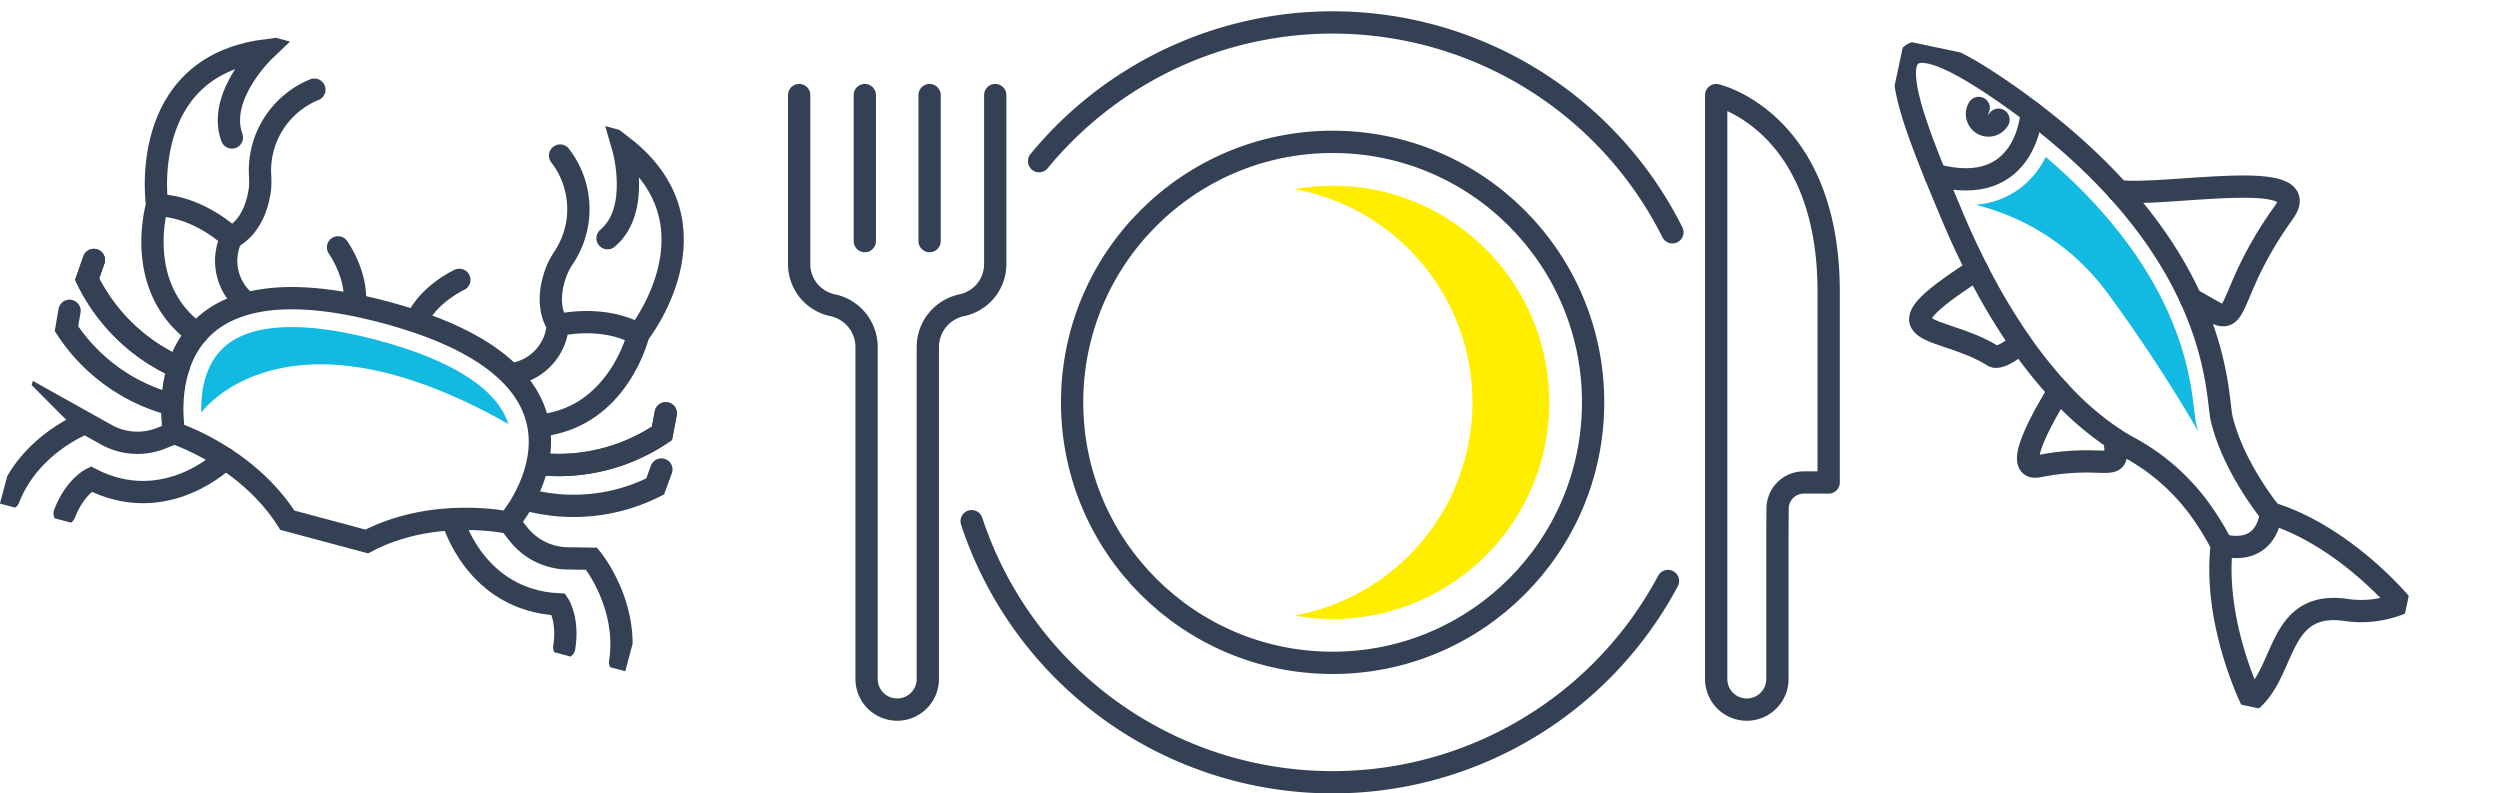
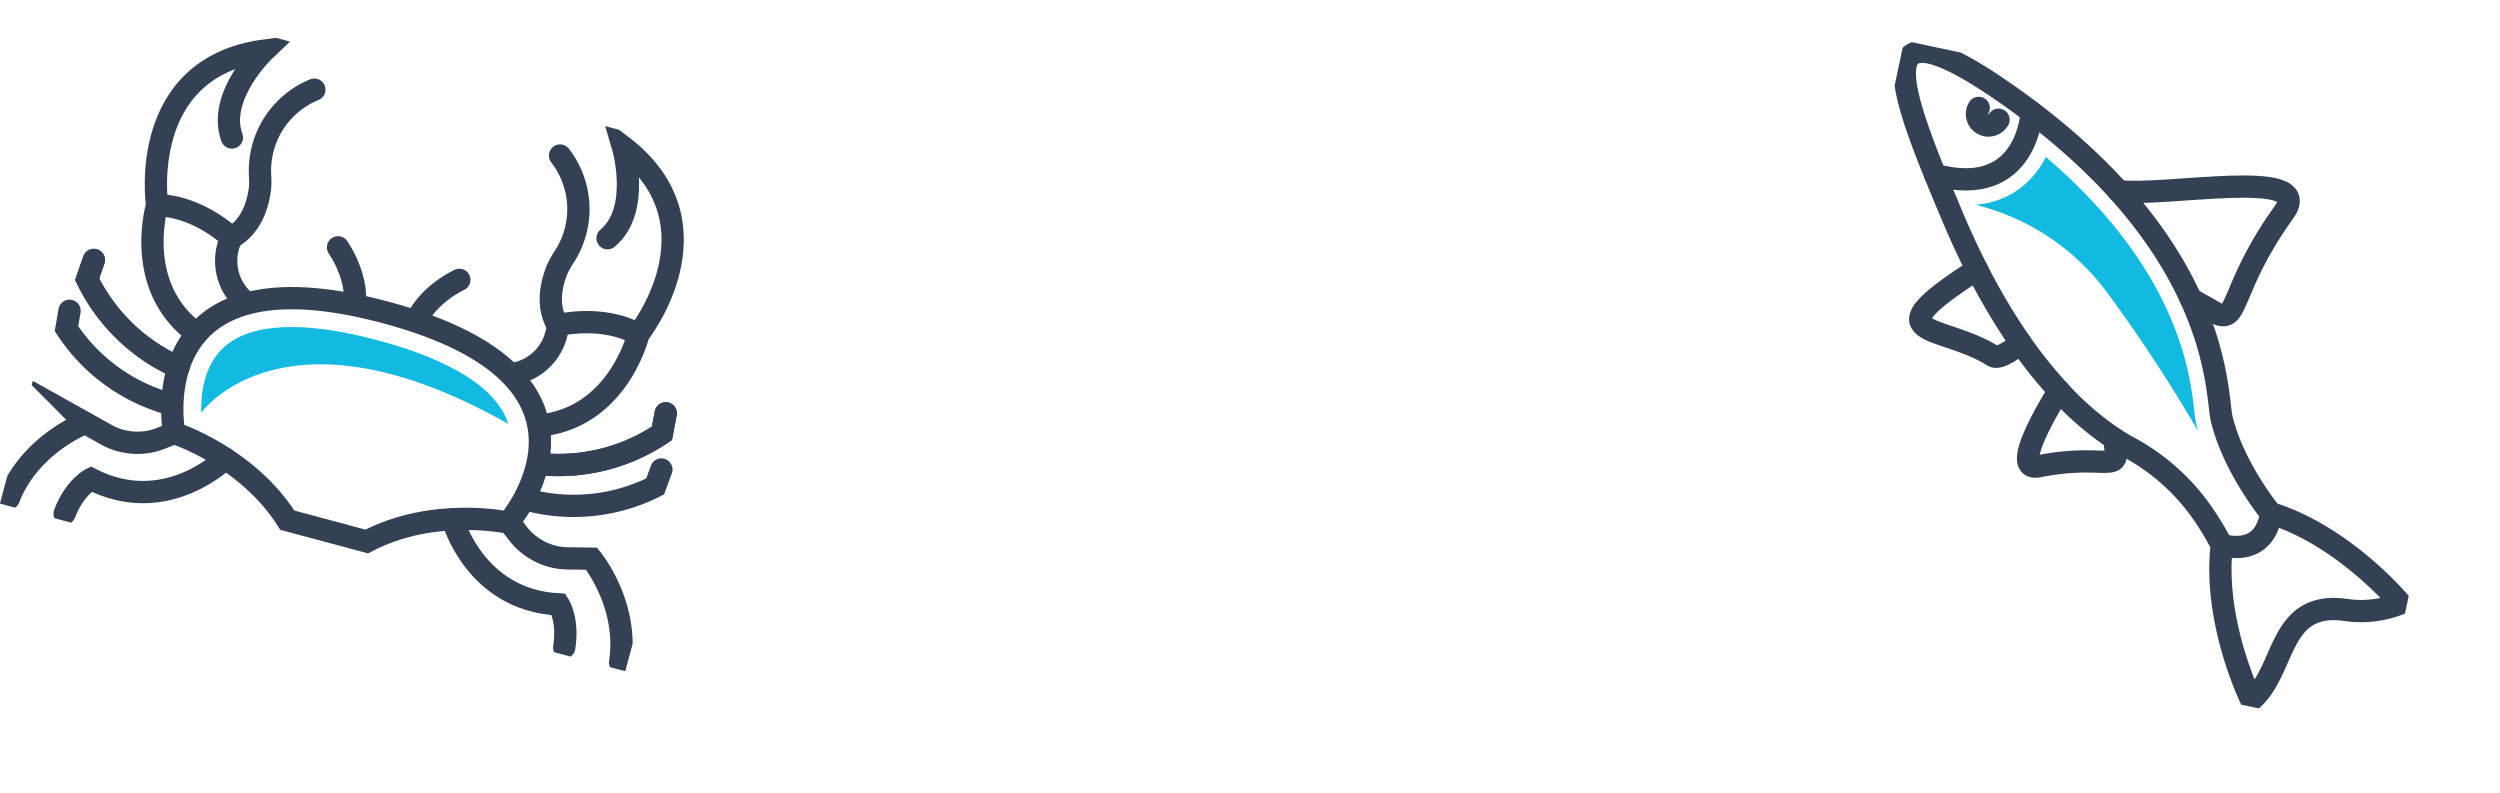
<svg xmlns="http://www.w3.org/2000/svg" width="336.559" height="106.786" viewBox="0 0 336.559 106.786">
  <defs>
    <clipPath id="clip-path">
-       <rect id="長方形_3266" data-name="長方形 3266" width="141.54" height="105.241" fill="none" stroke="#707070" stroke-linecap="round" stroke-width="3" />
-     </clipPath>
+       </clipPath>
    <clipPath id="clip-path-2">
      <rect id="長方形_3267" data-name="長方形 3267" width="82" height="78.02" fill="none" stroke="#707070" stroke-width="3" />
    </clipPath>
    <clipPath id="clip-path-3">
      <rect id="長方形_3268" data-name="長方形 3268" width="87.15" height="70.179" fill="none" stroke="#707070" stroke-width="3" />
    </clipPath>
  </defs>
  <g id="グループ_6359" data-name="グループ 6359" transform="translate(-247.656 -2157.463)">
    <g id="グループ_5377" data-name="グループ 5377" transform="translate(353.769 2159.008)" clip-path="url(#clip-path)">
      <path id="パス_9779" data-name="パス 9779" d="M29.145,20.983v22.75a5.659,5.659,0,0,1-4.5,5.538,5.751,5.751,0,0,0-4.577,5.63V99.589a4.121,4.121,0,1,1-8.243,0V54.9a5.757,5.757,0,0,0-4.577-5.629h0a5.659,5.659,0,0,1-4.5-5.538V20.983" transform="translate(-1.275 -9.726)" fill="none" stroke="#344154" stroke-linecap="round" stroke-linejoin="round" stroke-width="3" />
      <line id="線_207" data-name="線 207" y2="19.656" transform="translate(10.313 11.257)" fill="none" stroke="#344154" stroke-linecap="round" stroke-linejoin="round" stroke-width="3" />
      <line id="線_208" data-name="線 208" y2="19.656" transform="translate(19.031 11.257)" fill="none" stroke="#344154" stroke-linecap="round" stroke-linejoin="round" stroke-width="3" />
      <path id="パス_9780" data-name="パス 9780" d="M241.1,80.19v19.4a4.121,4.121,0,1,1-8.243,0V20.982S248,24.47,248,47.455v25.68h-3.358a3.519,3.519,0,0,0-3.518,3.5Z" transform="translate(-107.932 -9.725)" fill="none" stroke="#344154" stroke-linecap="round" stroke-linejoin="round" stroke-width="3" />
      <path id="パス_9781" data-name="パス 9781" d="M139.773,135.95A51.165,51.165,0,0,1,46.028,127.9" transform="translate(-21.335 -59.282)" fill="none" stroke="#344154" stroke-linecap="round" stroke-linejoin="round" stroke-width="3" />
      <path id="パス_9782" data-name="パス 9782" d="M62.947,21.425A51.158,51.158,0,0,1,148.209,31" transform="translate(-29.177 -1.275)" fill="none" stroke="#344154" stroke-linecap="round" stroke-linejoin="round" stroke-width="3" />
      <circle id="楕円形_25" data-name="楕円形 25" cx="35.07" cy="35.07" r="35.07" transform="translate(38.218 17.55)" fill="none" stroke="#344154" stroke-linecap="round" stroke-linejoin="round" stroke-width="3" />
      <path id="パス_9783" data-name="パス 9783" d="M132.137,43.714a29.222,29.222,0,0,0-5.174.469,29.161,29.161,0,0,1,0,57.4,29.166,29.166,0,1,0,5.174-57.869" transform="translate(-58.849 -20.262)" fill="#fe0" />
    </g>
    <g id="グループ_5379" data-name="グループ 5379" transform="matrix(0.978, 0.208, -0.208, 0.978, 504.007, 2162.922)">
      <g id="グループ_5378" data-name="グループ 5378" clip-path="url(#clip-path-2)">
        <path id="パス_9784" data-name="パス 9784" d="M50.287,71.834a5.865,5.865,0,0,1-.24.571c-.021.178-4.3,11.624-.347,9.927,7.632-3.275,10.5-1.608,9.767-4.012l-.529-1.726" transform="translate(-20.077 -30.031)" fill="none" stroke="#344154" stroke-linecap="round" stroke-linejoin="round" stroke-width="3" />
        <path id="パス_9785" data-name="パス 9785" d="M23.087,48.275C10.709,60.539,19.7,56.3,27.71,59.256c.789.291,2.922-1.824,3.053-2.655" transform="translate(-7.1 -20.182)" fill="none" stroke="#344154" stroke-linecap="round" stroke-linejoin="round" stroke-width="3" />
        <path id="パス_9786" data-name="パス 9786" d="M68.276,32.6l3.481,1.1c3.727,1.177,1.172-3.3,6.379-15.148,3.025-6.881-16.1,1.37-22.4,1.889" transform="translate(-23.301 -6.614)" fill="none" stroke="#344154" stroke-linecap="round" stroke-linejoin="round" stroke-width="3" />
        <path id="パス_9787" data-name="パス 9787" d="M74.508,63.257a14.134,14.134,0,0,0,7.246-2.407s-9.212-7.284-19.6-8.248c0,0-6.188-4.9-9.131-11.083C51.549,38.423,48.3,18.6,15.5,4.748-6.71-4.631,1.795,7.875,11.764,22.241c1.643,2.367,3.262,4.52,4.849,6.479a85.307,85.307,0,0,0,6.839,7.527,61.975,61.975,0,0,0,7.383,6.184,40.2,40.2,0,0,0,8.652,4.76c.737.284,1.4.5,1.968.673a28.636,28.636,0,0,1,11.376,6.348,39.127,39.127,0,0,1,3.751,3.961c.964,10.39,8.248,19.6,8.248,19.6C68.561,72.834,65.534,64.048,74.508,63.257Z" transform="translate(-0.627 -0.627)" fill="none" stroke="#344154" stroke-linecap="round" stroke-linejoin="round" stroke-width="3" />
        <path id="パス_9788" data-name="パス 9788" d="M101.724,89.315s.911,5.77-5.57,5.57" transform="translate(-40.199 -37.339)" fill="none" stroke="#344154" stroke-linecap="round" stroke-linejoin="round" stroke-width="3" />
        <path id="パス_9789" data-name="パス 9789" d="M24.43,10.089s1.939,11.649-10.952,10.952" transform="translate(-5.635 -4.218)" fill="none" stroke="#344154" stroke-linecap="round" stroke-linejoin="round" stroke-width="3" />
        <path id="パス_9790" data-name="パス 9790" d="M22.981,12.662a1.552,1.552,0,1,1-2.938-1" transform="translate(-8.344 -4.875)" fill="none" stroke="#344154" stroke-linecap="round" stroke-linejoin="round" stroke-width="3" />
        <path id="パス_9791" data-name="パス 9791" d="M59.713,51.365c-.14-.268-.278-.538-.407-.812a18.682,18.682,0,0,1-.738-1.97c-1.589-4.7-6.082-17.941-26.6-29.061a11.873,11.873,0,0,1-2.606,4.963,11.479,11.479,0,0,1-5.286,3.305,31.356,31.356,0,0,1,19.868,7.958,211.1,211.1,0,0,1,15.77,15.617" transform="translate(-10.065 -8.161)" fill="#12b9e0" />
      </g>
    </g>
    <g id="グループ_5381" data-name="グループ 5381" transform="matrix(0.966, 0.259, -0.259, 0.966, 265.82, 2157.463)">
      <g id="グループ_5380" data-name="グループ 5380" clip-path="url(#clip-path-3)">
        <path id="パス_9792" data-name="パス 9792" d="M30.546,49.361a7.22,7.22,0,0,1-4.272-7.953S21.01,38.43,15.48,39.76c0,0-.345,11.539,9.651,15.314" transform="translate(-5.442 -13.859)" fill="none" stroke="#344154" stroke-linecap="round" stroke-miterlimit="10" stroke-width="3" />
        <path id="パス_9793" data-name="パス 9793" d="M14.538,27.015S7.068,9.868,23.1,3.169c0,0-4.626,7.576-1.2,12.441" transform="translate(-4.5 -1.114)" fill="none" stroke="#344154" stroke-linecap="round" stroke-miterlimit="10" stroke-width="3" />
        <path id="パス_9794" data-name="パス 9794" d="M37.749,8.334a11.763,11.763,0,0,0-4.045,13.1,11.887,11.887,0,0,1,.421,1.621c.248,1.718.379,5.17-2,7.42" transform="translate(-11.296 -2.93)" fill="none" stroke="#344154" stroke-linecap="round" stroke-miterlimit="10" stroke-width="3" />
        <path id="パス_9795" data-name="パス 9795" d="M53.482,79.609h5.53c7.5-6.912,17.758-7.391,17.758-7.391S88.015,49.17,53.482,49.17,30.194,72.218,30.194,72.218s10.262.479,17.759,7.391Z" transform="translate(-10.001 -17.288)" fill="none" stroke="#344154" stroke-linecap="round" stroke-miterlimit="10" stroke-width="3" />
        <path id="パス_9796" data-name="パス 9796" d="M5.636,54.336l-.2,2.738a24.827,24.827,0,0,0,14.918,8.268" transform="translate(-1.912 -19.104)" fill="none" stroke="#344154" stroke-linecap="round" stroke-miterlimit="10" stroke-width="3" />
        <path id="パス_9797" data-name="パス 9797" d="M5.636,54.336l-.2,2.738a24.827,24.827,0,0,0,14.918,8.268" transform="translate(-1.912 -19.104)" fill="none" stroke="#344154" stroke-linecap="round" stroke-miterlimit="10" stroke-width="3" />
        <path id="パス_9798" data-name="パス 9798" d="M3.6,65.835l.22,2.425A24.333,24.333,0,0,0,19.9,74.453" transform="translate(-1.267 -23.147)" fill="none" stroke="#344154" stroke-linecap="round" stroke-miterlimit="10" stroke-width="3" />
        <path id="パス_9799" data-name="パス 9799" d="M20.721,84.716l-1.5,1.127A8.6,8.6,0,0,1,11.957,87.3l-3.13-.79S2.377,91.1,1.5,98.992" transform="translate(-0.527 -29.786)" fill="none" stroke="#344154" stroke-linecap="round" stroke-miterlimit="10" stroke-width="3" />
        <path id="パス_9800" data-name="パス 9800" d="M32.474,87.107s-5.637,9.722-16.739,7.33c0,0-1.823,1.622-2.222,5.4" transform="translate(-4.751 -30.626)" fill="none" stroke="#344154" stroke-linecap="round" stroke-miterlimit="10" stroke-width="3" />
        <path id="パス_9801" data-name="パス 9801" d="M95.69,49.361a7.22,7.22,0,0,0,4.272-7.953s5.264-2.977,10.793-1.648c0,0,.345,11.539-9.651,15.314" transform="translate(-33.644 -13.859)" fill="none" stroke="#344154" stroke-linecap="round" stroke-miterlimit="10" stroke-width="3" />
        <path id="パス_9802" data-name="パス 9802" d="M114.283,27.015s7.47-17.147-8.56-23.846c0,0,4.626,7.576,1.2,12.441" transform="translate(-37.172 -1.114)" fill="none" stroke="#344154" stroke-linecap="round" stroke-miterlimit="10" stroke-width="3" />
        <path id="パス_9803" data-name="パス 9803" d="M93.608,8.334a11.763,11.763,0,0,1,4.045,13.1,11.885,11.885,0,0,0-.421,1.621c-.248,1.718-.379,5.17,2,7.42" transform="translate(-32.912 -2.93)" fill="none" stroke="#344154" stroke-linecap="round" stroke-miterlimit="10" stroke-width="3" />
        <path id="パス_9804" data-name="パス 9804" d="M120.681,54.336l.2,2.738a24.83,24.83,0,0,1-14.919,8.268" transform="translate(-37.256 -19.104)" fill="none" stroke="#344154" stroke-linecap="round" stroke-miterlimit="10" stroke-width="3" />
        <path id="パス_9805" data-name="パス 9805" d="M120.681,54.336l.2,2.738a24.83,24.83,0,0,1-14.919,8.268" transform="translate(-37.256 -19.104)" fill="none" stroke="#344154" stroke-linecap="round" stroke-miterlimit="10" stroke-width="3" />
        <path id="パス_9806" data-name="パス 9806" d="M121.966,65.835l-.22,2.425a24.333,24.333,0,0,1-16.075,6.193" transform="translate(-37.154 -23.147)" fill="none" stroke="#344154" stroke-linecap="round" stroke-miterlimit="10" stroke-width="3" />
        <path id="パス_9807" data-name="パス 9807" d="M103.264,84.716l1.5,1.127a8.6,8.6,0,0,0,7.261,1.458l3.13-.79s6.45,4.586,7.327,12.482" transform="translate(-36.307 -29.786)" fill="none" stroke="#344154" stroke-linecap="round" stroke-miterlimit="10" stroke-width="3" />
        <path id="パス_9808" data-name="パス 9808" d="M91.651,87.107s5.637,9.722,16.739,7.33c0,0,1.823,1.622,2.222,5.4" transform="translate(-32.224 -30.626)" fill="none" stroke="#344154" stroke-linecap="round" stroke-miterlimit="10" stroke-width="3" />
        <path id="パス_9809" data-name="パス 9809" d="M54.019,38.675s3.5,2.872,4.168,6.817" transform="translate(-18.993 -13.598)" fill="none" stroke="#344154" stroke-linecap="round" stroke-miterlimit="10" stroke-width="3" />
        <path id="パス_9810" data-name="パス 9810" d="M77.837,38.675s-3.5,2.872-4.168,6.817" transform="translate(-25.902 -13.598)" fill="none" stroke="#344154" stroke-linecap="round" stroke-miterlimit="10" stroke-width="3" />
        <path id="パス_9811" data-name="パス 9811" d="M75.435,61.5c-2.616-4.141-9.478-6.329-19.844-6.329S38.362,57.358,35.746,61.5c-1.965,3.109-1.3,6.983-.632,9.242,0,0,6.674-17.957,40.321-9.242" transform="translate(-12.11 -19.397)" fill="#12b9e0" />
      </g>
    </g>
  </g>
</svg>